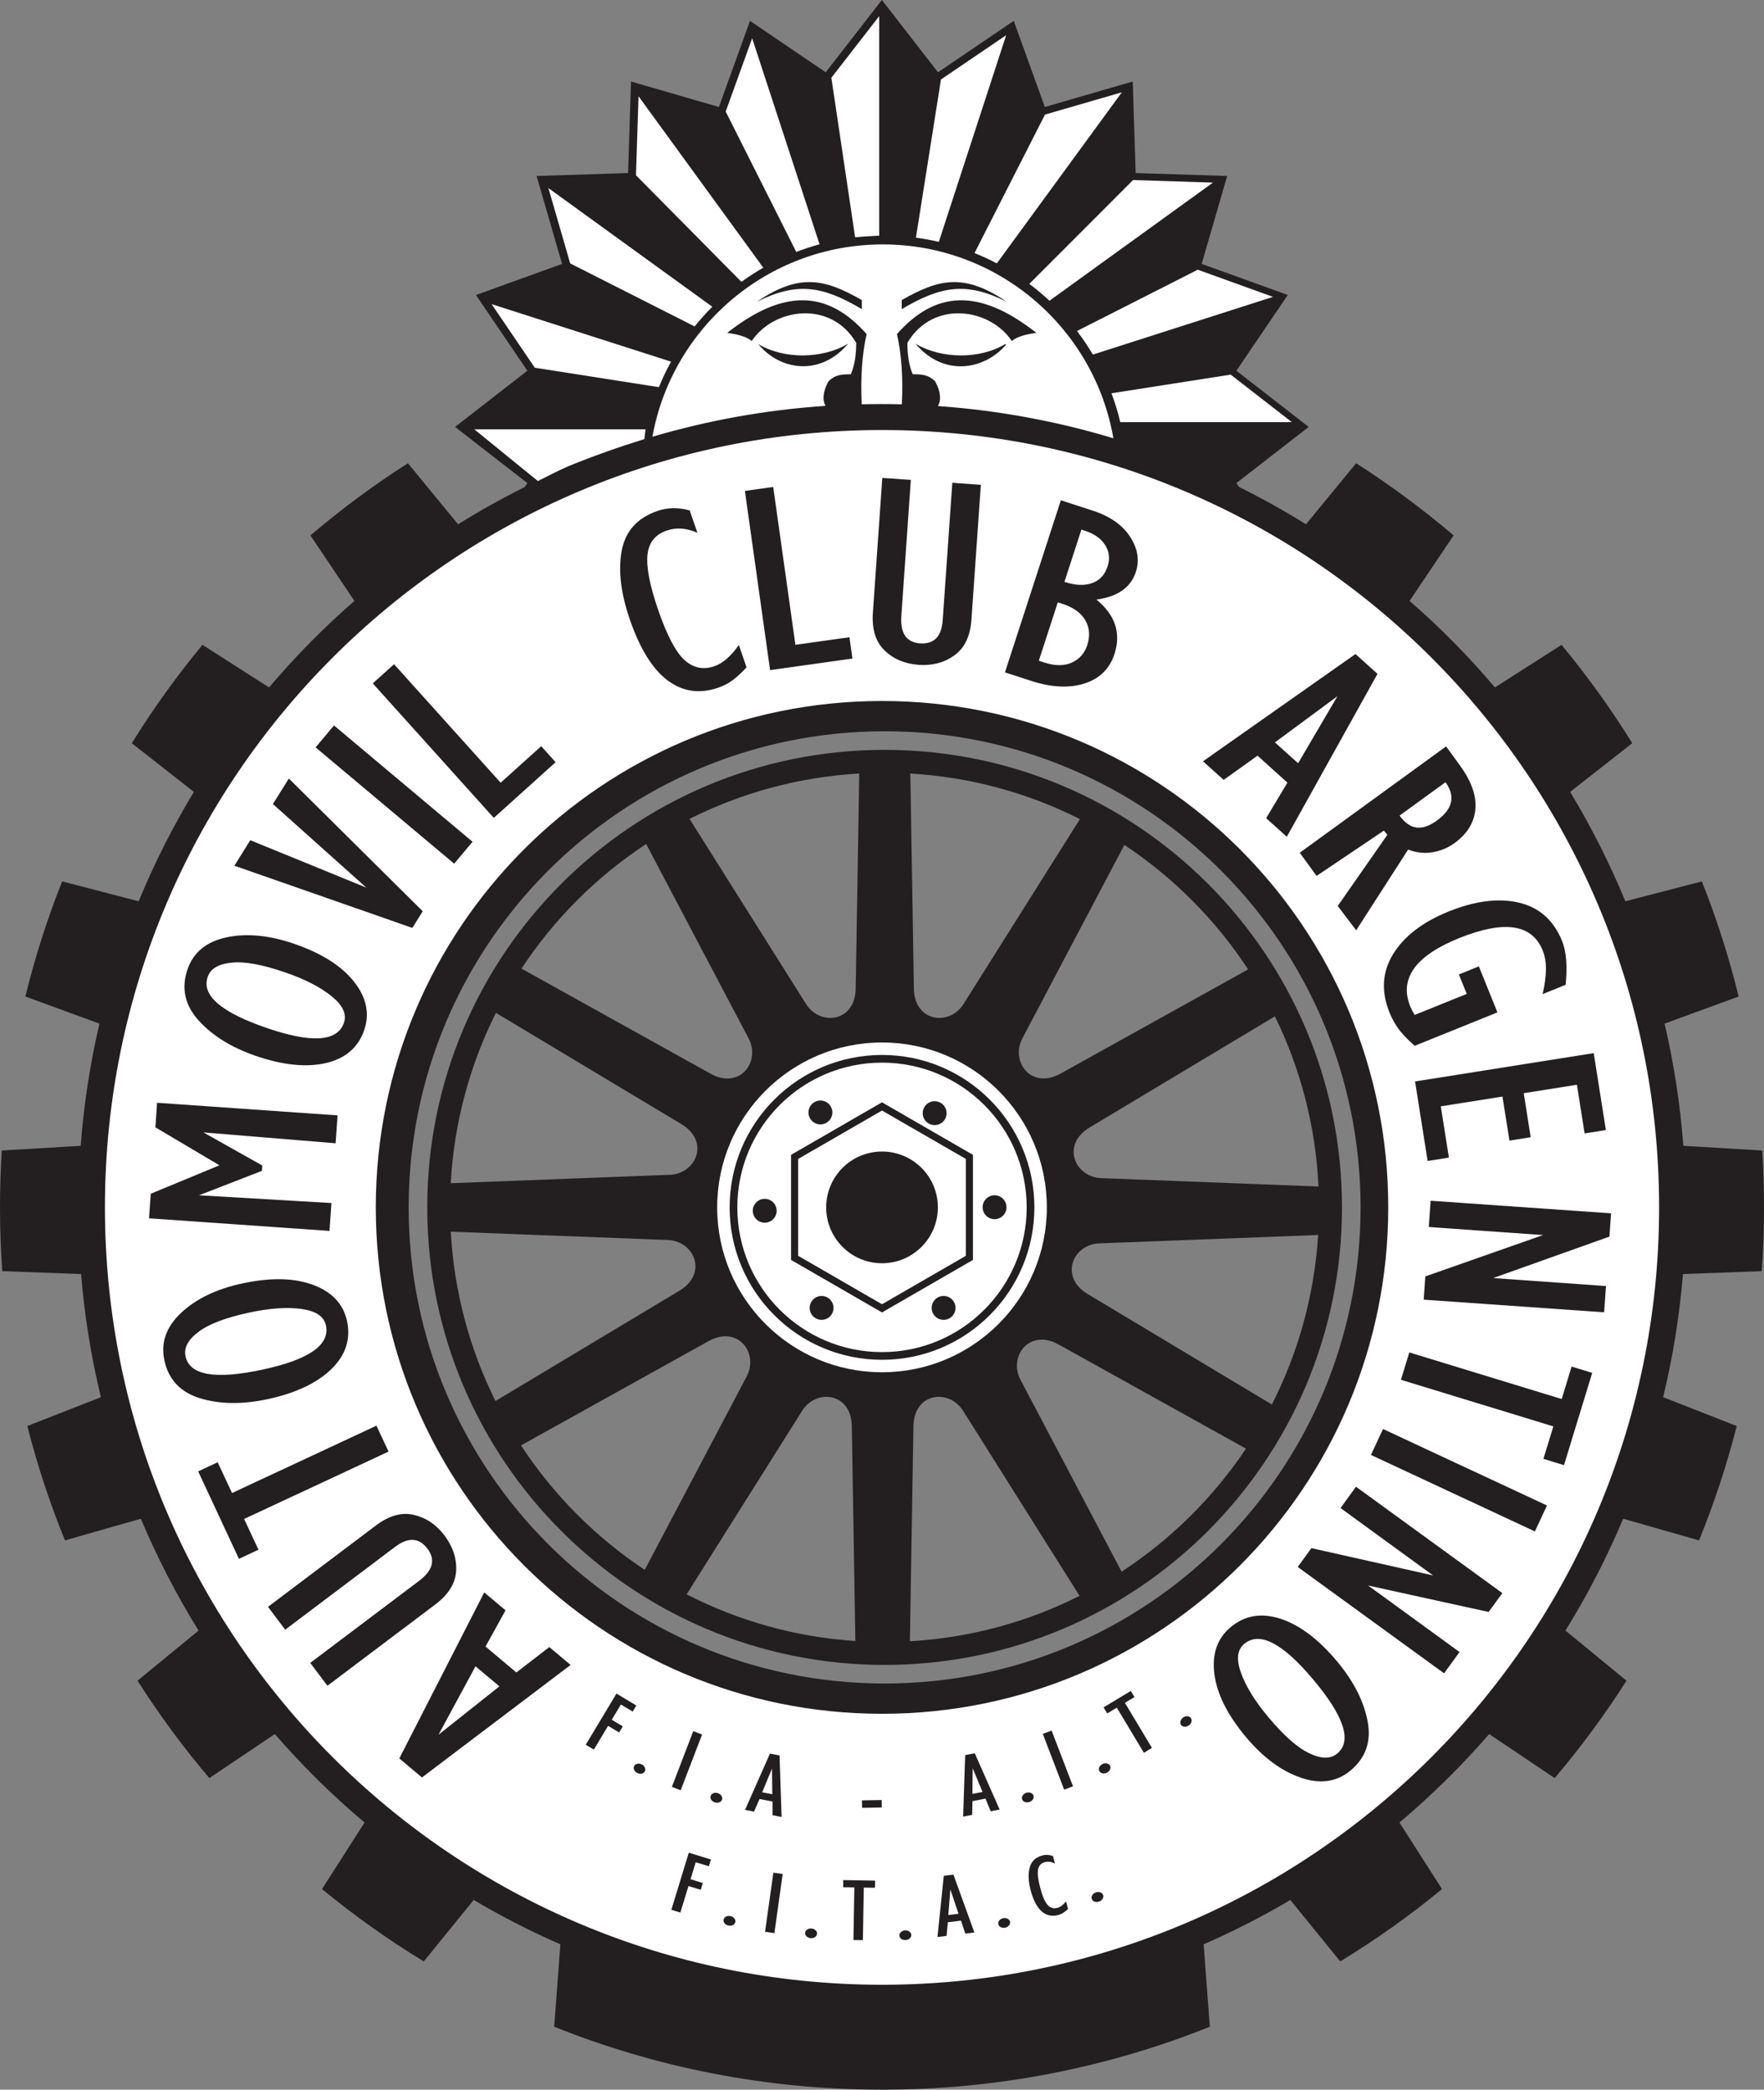
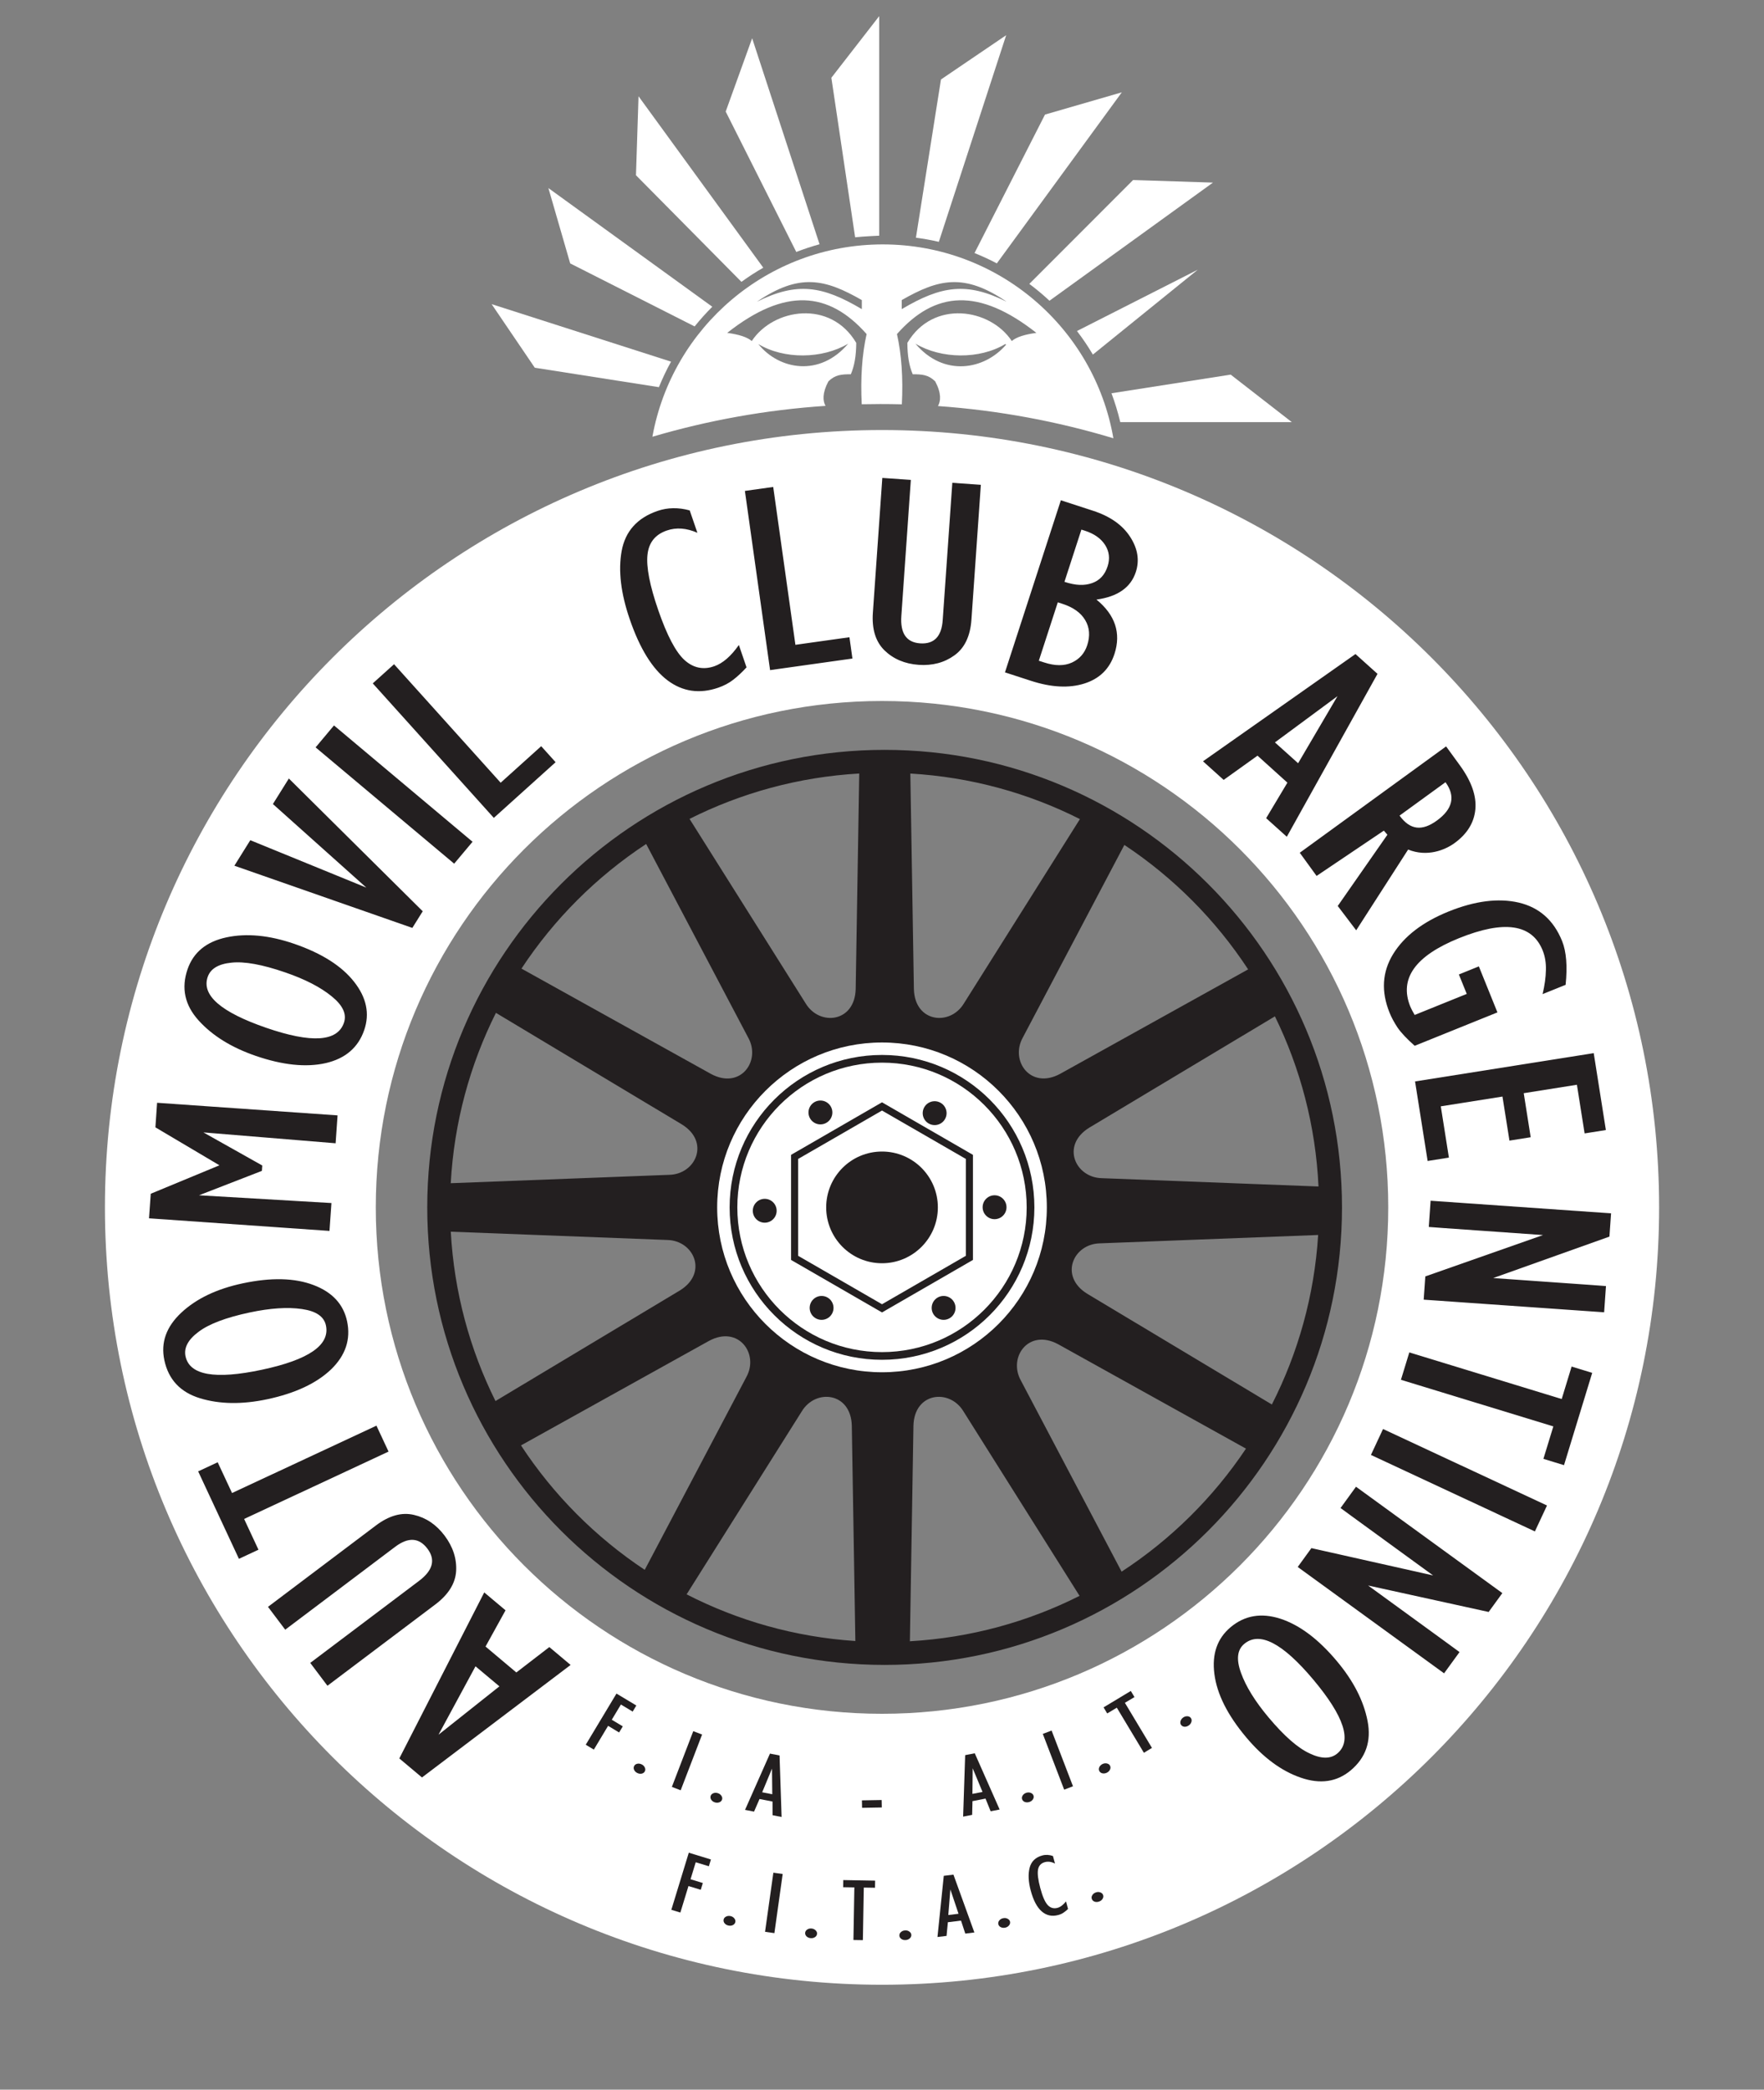
<svg xmlns="http://www.w3.org/2000/svg" width="232.87pt" height="275.77pt" viewBox="0 0 232.87 275.77" version="1.1">
  <rect x="0" y="0" width="232.87" height="275.77" fill="#808080" stroke="none" />
  <defs>
    <clipPath id="clip1">
-       <path d="M 0 0 L 232.871 0 L 232.871 275.77 L 0 275.77 Z M 0 0 " />
-     </clipPath>
+       </clipPath>
  </defs>
  <g id="surface1">
    <g clip-path="url(#clip1)" clip-rule="nonzero">
      <path style=" stroke:none;fill-rule:nonzero;fill:rgb(13.699%,12.199%,12.5%);fill-opacity:1;" d="M 0 159.336 C 0 156.812 0.082 154.309 0.238 151.828 L 10.652 151.211 C 11.066 145.707 11.902 140.32 13.129 135.086 L 3.348 131.508 C 4.625 126.297 6.254 121.219 8.207 116.312 L 18.305 118.941 C 20.371 113.926 22.812 109.102 25.594 104.504 L 17.398 98.078 C 20.215 93.535 23.336 89.195 26.73 85.098 L 35.52 90.719 C 38.98 86.637 42.75 82.816 46.789 79.301 L 40.977 70.656 C 45.039 67.199 49.336 64.016 53.852 61.133 L 60.469 69.191 C 63.309 67.422 66.242 65.785 69.254 64.285 L 69.617 63.75 L 60.074 56.34 L 69.617 48.926 L 62.832 38.93 L 74.199 34.828 L 70.836 23.223 L 82.914 22.836 L 83.301 10.758 L 94.906 14.121 L 99.008 2.754 L 109.004 9.539 L 116.418 -0.004 L 123.828 9.539 L 133.828 2.754 L 137.93 14.121 L 149.535 10.758 L 149.922 22.836 L 162 23.223 L 158.637 34.828 L 170.004 38.926 L 163.219 48.926 L 172.762 56.34 L 163.219 63.75 L 163.562 64.258 C 166.594 65.762 169.547 67.41 172.406 69.191 L 179.023 61.133 C 183.535 64.016 187.836 67.199 191.895 70.656 L 186.082 79.301 C 190.121 82.816 193.891 86.637 197.355 90.719 L 206.141 85.098 C 209.539 89.195 212.66 93.535 215.477 98.078 L 207.277 104.504 C 210.059 109.102 212.5 113.926 214.566 118.941 L 224.664 116.312 C 226.617 121.219 228.246 126.297 229.523 131.508 L 219.746 135.086 C 220.969 140.32 221.805 145.707 222.223 151.211 L 232.633 151.828 C 232.793 154.309 232.871 156.812 232.871 159.336 C 232.871 162.164 232.77 164.973 232.57 167.75 L 222.172 168.133 C 221.715 173.68 220.832 179.109 219.555 184.383 L 229.27 188.191 C 227.949 193.367 226.281 198.406 224.297 203.281 L 214.277 200.422 C 212.121 205.562 209.566 210.492 206.66 215.18 L 214.719 221.797 C 211.848 226.301 208.68 230.598 205.234 234.652 L 196.59 228.84 C 192.953 233.031 188.992 236.938 184.746 240.512 L 190.363 249.297 C 186.125 252.781 181.637 255.977 176.926 258.844 L 170.34 250.734 C 166.664 252.906 162.84 254.863 158.895 256.59 L 159.715 267.461 C 146.336 272.82 131.73 275.77 116.438 275.77 C 101.145 275.77 86.539 272.82 73.16 267.461 L 73.977 256.59 C 70.031 254.863 66.211 252.906 62.531 250.734 L 55.945 258.844 C 51.234 255.977 46.75 252.781 42.508 249.297 L 48.125 240.512 C 43.879 236.938 39.918 233.031 36.281 228.84 L 27.637 234.652 C 24.195 230.598 21.023 226.301 18.156 221.797 L 26.211 215.18 C 23.305 210.492 20.754 205.562 18.594 200.422 L 8.578 203.281 C 6.59 198.406 4.922 193.367 3.605 188.191 L 13.32 184.383 C 12.043 179.109 11.156 173.68 10.703 168.133 L 0.301 167.75 C 0.102 164.973 0 162.164 0 159.336 M 53.949 159.336 C 53.949 194.035 82.082 222.168 116.781 222.168 C 151.484 222.168 179.613 194.035 179.613 159.336 C 179.613 124.633 151.484 96.504 116.781 96.504 C 82.082 96.504 53.949 124.633 53.949 159.336 " />
    </g>
    <path style=" stroke:none;fill-rule:nonzero;fill:rgb(100%,100%,100%);fill-opacity:1;" d="M 13.852 159.336 C 13.852 102.676 59.777 56.75 116.438 56.75 C 173.094 56.75 219.023 102.676 219.023 159.336 C 219.023 215.992 173.094 261.922 116.438 261.922 C 59.777 261.922 13.852 215.992 13.852 159.336 M 49.609 159.336 C 49.609 196.242 79.527 226.164 116.438 226.164 C 153.344 226.164 183.266 196.242 183.266 159.336 C 183.266 122.426 153.344 92.508 116.438 92.508 C 79.527 92.508 49.609 122.426 49.609 159.336 " />
    <path style=" stroke:none;fill-rule:nonzero;fill:rgb(13.699%,12.199%,12.5%);fill-opacity:1;" d="M 56.402 159.336 C 56.402 125.988 83.438 98.957 116.781 98.957 C 150.129 98.957 177.16 125.988 177.16 159.336 C 177.16 192.68 150.129 219.715 116.781 219.715 C 83.438 219.715 56.402 192.68 56.402 159.336 M 120.176 102.082 L 120.645 130.527 C 120.766 134.953 125.426 135.43 127.242 132.426 L 142.562 108.094 C 135.766 104.664 128.191 102.551 120.176 102.082 M 148.43 111.504 L 135.012 136.945 C 133.32 140.023 136.062 143.82 139.953 141.711 L 164.77 127.926 C 160.492 121.406 154.926 115.809 148.43 111.504 M 168.305 134.125 L 143.797 148.816 C 140.023 151.133 141.945 155.406 145.449 155.48 L 174.059 156.578 C 173.68 148.551 171.652 140.957 168.305 134.125 M 174.012 162.977 L 145.195 164.082 C 141.688 164.152 139.77 168.426 143.539 170.742 L 167.902 185.348 C 171.359 178.559 173.508 170.988 174.012 162.977 M 164.484 191.172 L 139.695 177.398 C 135.805 175.289 133.066 179.09 134.758 182.164 L 148.066 207.406 C 154.574 203.16 160.168 197.629 164.484 191.172 M 142.516 210.602 L 127.18 186.242 C 125.363 183.242 120.703 183.715 120.586 188.137 L 120.117 216.594 C 128.137 216.133 135.715 214.023 142.516 210.602 M 112.918 216.562 L 112.449 188.137 C 112.328 183.715 107.668 183.242 105.852 186.242 L 90.641 210.402 C 97.398 213.867 104.934 216.031 112.918 216.562 M 85.113 207.168 L 98.531 181.719 C 100.223 178.648 97.48 174.848 93.59 176.957 L 68.777 190.746 C 73.051 197.262 78.617 202.859 85.113 207.168 M 65.41 184.891 L 89.746 170.301 C 93.52 167.984 91.602 163.711 88.094 163.637 L 59.508 162.543 C 59.949 170.539 62.027 178.098 65.41 184.891 M 59.504 156.145 L 88.348 155.039 C 91.855 154.965 93.777 150.691 90.004 148.379 L 65.469 133.664 C 62.047 140.492 59.945 148.098 59.504 156.145 M 68.84 127.824 L 93.848 141.719 C 97.738 143.828 100.48 140.027 98.785 136.957 L 85.301 111.379 C 78.758 115.68 73.148 121.285 68.84 127.824 M 91.027 108.066 L 106.363 132.426 C 108.18 135.43 112.84 134.953 112.961 130.527 L 113.43 102.078 C 105.406 102.539 97.832 104.648 91.027 108.066 " />
    <path style=" stroke:none;fill-rule:nonzero;fill:rgb(100%,100%,100%);fill-opacity:1;" d="M 109.066 159.336 C 109.066 163.406 112.363 166.707 116.438 166.707 C 120.508 166.707 123.809 163.406 123.809 159.336 C 123.809 155.262 120.508 151.965 116.438 151.965 C 112.363 151.965 109.066 155.262 109.066 159.336 M 127.504 165.727 L 116.438 172.117 L 105.367 165.727 L 105.367 152.941 L 116.438 146.555 L 127.504 152.941 Z M 97.336 159.336 C 97.336 148.785 105.887 140.234 116.438 140.234 C 126.984 140.234 135.535 148.785 135.535 159.336 C 135.535 169.883 126.984 178.434 116.438 178.434 C 105.887 178.434 97.336 169.883 97.336 159.336 M 129.719 159.316 C 129.719 160.188 130.426 160.891 131.297 160.891 C 132.164 160.891 132.871 160.188 132.871 159.316 C 132.871 158.445 132.164 157.738 131.297 157.738 C 130.426 157.738 129.719 158.445 129.719 159.316 M 122.992 172.602 C 122.992 173.469 123.695 174.176 124.566 174.176 C 125.438 174.176 126.141 173.469 126.141 172.602 C 126.141 171.73 125.438 171.023 124.566 171.023 C 123.695 171.023 122.992 171.73 122.992 172.602 M 106.887 172.602 C 106.887 173.469 107.594 174.176 108.461 174.176 C 109.332 174.176 110.035 173.469 110.035 172.602 C 110.035 171.73 109.332 171.023 108.461 171.023 C 107.594 171.023 106.887 171.73 106.887 172.602 M 99.379 159.781 C 99.379 160.652 100.086 161.355 100.953 161.355 C 101.824 161.355 102.527 160.652 102.527 159.781 C 102.527 158.914 101.824 158.207 100.953 158.207 C 100.086 158.207 99.379 158.914 99.379 159.781 M 122.668 145.496 C 121.895 145.891 121.586 146.84 121.98 147.613 C 122.375 148.391 123.324 148.695 124.098 148.305 C 124.875 147.91 125.184 146.961 124.789 146.184 C 124.395 145.41 123.445 145.102 122.668 145.496 M 106.73 146.809 C 106.73 147.68 107.438 148.383 108.305 148.383 C 109.176 148.383 109.883 147.68 109.883 146.809 C 109.883 145.938 109.176 145.234 108.305 145.234 C 107.438 145.234 106.73 145.938 106.73 146.809 M 128.441 152.402 L 116.438 145.469 L 104.43 152.402 L 104.43 166.27 L 116.438 173.199 L 128.441 166.27 " />
    <path style=" stroke:none;fill-rule:nonzero;fill:rgb(100%,100%,100%);fill-opacity:1;" d="M 94.676 159.336 C 94.676 147.316 104.418 137.574 116.438 137.574 C 128.453 137.574 138.195 147.316 138.195 159.336 C 138.195 171.352 128.453 181.094 116.438 181.094 C 104.418 181.094 94.676 171.352 94.676 159.336 M 96.32 159.336 C 96.32 170.441 105.328 179.449 116.438 179.449 C 127.547 179.449 136.551 170.441 136.551 159.336 C 136.551 148.227 127.547 139.219 116.438 139.219 C 105.328 139.219 96.32 148.227 96.32 159.336 " />
    <path style=" stroke:none;fill-rule:nonzero;fill:rgb(100%,100%,100%);fill-opacity:1;" d="M 112.887 31.316 L 109.75 10.262 L 116.066 2.129 L 116.066 31.102 C 116.066 31.102 113.934 31.195 112.887 31.316 " />
    <path style=" stroke:none;fill-rule:nonzero;fill:rgb(100%,100%,100%);fill-opacity:1;" d="M 162.465 49.438 L 170.535 55.707 L 147.891 55.707 C 147.578 54.406 147.191 53.133 146.73 51.898 " />
    <path style=" stroke:none;fill-rule:nonzero;fill:rgb(100%,100%,100%);fill-opacity:1;" d="M 124.219 10.488 L 132.828 4.645 L 123.938 31.914 C 122.945 31.684 121.938 31.504 120.914 31.367 " />
    <path style=" stroke:none;fill-rule:nonzero;fill:rgb(100%,100%,100%);fill-opacity:1;" d="M 105.117 33.25 L 95.801 14.723 L 99.293 5.047 L 108.191 32.234 C 107.145 32.523 106.117 32.863 105.117 33.25 " />
    <path style=" stroke:none;fill-rule:nonzero;fill:rgb(100%,100%,100%);fill-opacity:1;" d="M 97.879 37.195 L 83.957 23.129 L 84.293 12.703 L 100.762 35.328 C 99.766 35.898 98.805 36.523 97.879 37.195 " />
-     <path style=" stroke:none;fill-rule:nonzero;fill:rgb(100%,100%,100%);fill-opacity:1;" d="M 158.117 35.594 L 168.051 39.176 L 144.273 46.793 C 143.633 45.715 142.934 44.676 142.172 43.684 " />
+     <path style=" stroke:none;fill-rule:nonzero;fill:rgb(100%,100%,100%);fill-opacity:1;" d="M 158.117 35.594 L 144.273 46.793 C 143.633 45.715 142.934 44.676 142.172 43.684 " />
    <path style=" stroke:none;fill-rule:nonzero;fill:rgb(100%,100%,100%);fill-opacity:1;" d="M 149.582 23.758 L 160.125 24.098 L 138.543 39.688 C 137.695 38.898 136.809 38.156 135.883 37.465 " />
    <path style=" stroke:none;fill-rule:nonzero;fill:rgb(100%,100%,100%);fill-opacity:1;" d="M 137.953 15.121 L 148.094 12.184 L 131.594 34.758 C 130.641 34.254 129.656 33.801 128.648 33.395 " />
    <path style=" stroke:none;fill-rule:nonzero;fill:rgb(100%,100%,100%);fill-opacity:1;" d="M 72.395 24.82 L 94.031 40.48 C 93.207 41.305 92.43 42.172 91.699 43.078 L 75.273 34.762 " />
    <path style=" stroke:none;fill-rule:nonzero;fill:rgb(100%,100%,100%);fill-opacity:1;" d="M 86.984 51.094 L 70.598 48.527 L 64.902 40.137 L 88.586 47.727 C 87.988 48.812 87.453 49.938 86.984 51.094 " />
    <path style=" stroke:none;fill-rule:nonzero;fill:rgb(100%,100%,100%);fill-opacity:1;" d="M 132.707 45.402 C 129.336 47.441 124.258 47.391 120.848 45.352 C 124.586 49.777 129.949 48.828 132.82 45.48 Z M 132.898 39.824 C 127.285 36.004 123.922 36.809 119.039 39.602 L 119.039 40.797 C 124.258 37.703 127.617 37.184 132.898 39.824 M 116.215 53.32 L 113.758 53.348 C 113.586 49.859 113.801 46.773 114.402 44.086 C 109.395 38.422 103.629 37.922 96 43.93 C 97.57 44.137 98.652 44.496 99.242 45.004 C 102.094 40.691 109.645 39.504 113.035 45.25 C 113.027 46.941 112.789 48.32 112.32 49.391 C 111.113 49.391 110.262 49.441 109.359 50.328 C 108.531 51.879 108.617 52.922 108.98 53.562 C 101.098 54.09 93.445 55.48 86.125 57.637 C 88.727 43.203 101.352 32.254 116.535 32.254 C 131.789 32.254 144.461 43.305 146.98 57.836 C 139.57 55.602 131.816 54.152 123.82 53.586 C 124.195 52.949 124.297 51.898 123.457 50.328 C 122.555 49.441 121.703 49.391 120.492 49.391 C 120.023 48.32 119.789 46.941 119.781 45.25 C 123.172 39.504 130.719 40.691 133.57 45.004 C 134.16 44.496 135.242 44.137 136.816 43.93 C 129.184 37.922 123.422 38.422 118.41 44.086 C 119.016 46.777 119.23 49.867 119.055 53.355 C 118.113 53.332 117.164 53.32 116.215 53.32 M 100.105 45.402 C 102.863 48.828 108.23 49.777 111.969 45.352 C 108.559 47.391 103.477 47.441 100.105 45.402 M 99.914 39.824 C 105.199 37.184 108.559 37.703 113.773 40.797 L 113.773 39.602 C 108.895 36.809 105.527 36.004 99.914 39.824 " />
-     <path style=" stroke:none;fill-rule:evenodd;fill:rgb(100%,100%,100%);fill-opacity:1;" d="M 75.074 61.508 C 78.426 60.145 81.711 58.98 85.074 57.941 L 85.215 56.66 L 62.617 56.66 L 71.004 63.48 C 72.453 62.777 73.59 62.145 75.074 61.508 " />
    <path style=" stroke:none;fill-rule:evenodd;fill:rgb(13.699%,12.199%,12.5%);fill-opacity:1;" d="M 88.625 252.031 L 90.93 244.496 L 93.852 245.391 L 93.578 246.285 L 91.844 245.758 L 91.16 248 L 92.781 248.496 L 92.508 249.391 L 90.887 248.895 L 89.816 252.395 " />
    <path style=" stroke:none;fill-rule:evenodd;fill:rgb(13.699%,12.199%,12.5%);fill-opacity:1;" d="M 95.527 253.316 C 95.566 253.148 95.668 253.02 95.844 252.93 C 96.023 252.836 96.219 252.816 96.438 252.859 C 96.645 252.906 96.812 253.004 96.938 253.16 C 97.062 253.316 97.109 253.477 97.074 253.645 C 97.035 253.82 96.926 253.953 96.75 254.047 C 96.57 254.133 96.379 254.156 96.172 254.109 C 95.953 254.066 95.781 253.965 95.656 253.812 C 95.531 253.66 95.492 253.492 95.527 253.316 " />
    <path style=" stroke:none;fill-rule:evenodd;fill:rgb(13.699%,12.199%,12.5%);fill-opacity:1;" d="M 102.094 247.133 L 103.324 247.305 L 102.23 255.109 L 100.996 254.934 Z M 102.094 247.133 " />
    <path style=" stroke:none;fill-rule:evenodd;fill:rgb(13.699%,12.199%,12.5%);fill-opacity:1;" d="M 106.289 255.066 C 106.305 254.895 106.395 254.75 106.555 254.641 C 106.719 254.527 106.914 254.48 107.133 254.5 C 107.344 254.52 107.523 254.598 107.668 254.738 C 107.812 254.875 107.879 255.031 107.859 255.203 C 107.848 255.383 107.754 255.527 107.59 255.637 C 107.422 255.746 107.234 255.793 107.023 255.773 C 106.801 255.754 106.621 255.676 106.477 255.543 C 106.336 255.402 106.273 255.242 106.289 255.066 " />
    <path style=" stroke:none;fill-rule:evenodd;fill:rgb(13.699%,12.199%,12.5%);fill-opacity:1;" d="M 111.324 248.109 L 115.527 248.184 L 115.512 249.121 L 114.031 249.098 L 113.91 256.035 L 112.664 256.016 L 112.785 249.074 L 111.309 249.051 " />
    <path style=" stroke:none;fill-rule:evenodd;fill:rgb(13.699%,12.199%,12.5%);fill-opacity:1;" d="M 118.73 255.438 C 118.719 255.27 118.781 255.113 118.926 254.977 C 119.07 254.84 119.258 254.766 119.477 254.75 C 119.688 254.734 119.879 254.785 120.039 254.898 C 120.203 255.016 120.293 255.156 120.305 255.328 C 120.316 255.508 120.25 255.668 120.105 255.801 C 119.957 255.934 119.777 256.008 119.566 256.023 C 119.344 256.039 119.152 255.992 118.988 255.879 C 118.828 255.766 118.742 255.617 118.73 255.438 " />
    <path style=" stroke:none;fill-rule:evenodd;fill:rgb(13.699%,12.199%,12.5%);fill-opacity:1;" d="M 125.188 252.719 L 126.539 252.555 L 125.461 249.344 Z M 123.758 255.621 L 124.59 247.547 L 125.867 247.391 L 128.629 255.023 L 127.43 255.172 L 126.867 253.457 L 125.129 253.672 L 124.957 255.477 " />
    <path style=" stroke:none;fill-rule:evenodd;fill:rgb(13.699%,12.199%,12.5%);fill-opacity:1;" d="M 131.789 253.91 C 131.758 253.742 131.801 253.582 131.926 253.43 C 132.055 253.273 132.227 253.176 132.445 253.137 C 132.652 253.094 132.848 253.121 133.023 253.215 C 133.199 253.309 133.305 253.441 133.34 253.609 C 133.371 253.785 133.324 253.949 133.195 254.102 C 133.066 254.254 132.898 254.348 132.688 254.391 C 132.473 254.43 132.273 254.406 132.098 254.316 C 131.926 254.223 131.824 254.086 131.789 253.91 " />
    <path style=" stroke:none;fill-rule:evenodd;fill:rgb(13.699%,12.199%,12.5%);fill-opacity:1;" d="M 139.004 244.934 L 139.27 245.93 C 138.809 245.688 138.367 245.625 137.945 245.738 C 137.43 245.875 137.125 246.207 137.031 246.734 C 136.941 247.262 137.039 248.074 137.332 249.168 C 137.633 250.293 137.965 251.043 138.324 251.418 C 138.68 251.789 139.105 251.906 139.598 251.777 C 139.973 251.676 140.352 251.391 140.73 250.926 L 140.996 251.922 C 140.785 252.121 140.582 252.285 140.383 252.418 C 140.188 252.551 139.961 252.648 139.703 252.719 C 138.871 252.941 138.145 252.785 137.523 252.246 C 136.902 251.707 136.414 250.785 136.066 249.48 C 135.758 248.328 135.711 247.328 135.922 246.488 C 136.141 245.645 136.699 245.102 137.602 244.859 C 138.051 244.738 138.52 244.762 139.004 244.934 " />
    <path style=" stroke:none;fill-rule:evenodd;fill:rgb(13.699%,12.199%,12.5%);fill-opacity:1;" d="M 144.133 250.594 C 144.074 250.43 144.098 250.266 144.199 250.098 C 144.305 249.926 144.465 249.805 144.676 249.734 C 144.875 249.664 145.07 249.664 145.258 249.734 C 145.445 249.801 145.566 249.918 145.625 250.082 C 145.684 250.25 145.656 250.422 145.551 250.59 C 145.445 250.758 145.289 250.875 145.09 250.941 C 144.879 251.016 144.68 251.02 144.492 250.953 C 144.312 250.883 144.191 250.766 144.133 250.594 " />
    <path style=" stroke:none;fill-rule:evenodd;fill:rgb(13.699%,12.199%,12.5%);fill-opacity:1;" d="M 77.324 230.25 L 81.383 223.496 L 84.004 225.07 L 83.52 225.875 L 81.969 224.941 L 80.762 226.949 L 82.215 227.824 L 81.73 228.629 L 80.277 227.754 L 78.395 230.891 " />
    <path style=" stroke:none;fill-rule:evenodd;fill:rgb(13.699%,12.199%,12.5%);fill-opacity:1;" d="M 83.707 233.074 C 83.777 232.918 83.91 232.812 84.102 232.762 C 84.293 232.715 84.492 232.738 84.691 232.832 C 84.887 232.922 85.027 233.055 85.113 233.234 C 85.203 233.414 85.211 233.582 85.137 233.738 C 85.062 233.902 84.926 234.008 84.73 234.059 C 84.539 234.102 84.348 234.078 84.152 233.988 C 83.953 233.895 83.809 233.762 83.719 233.582 C 83.633 233.406 83.629 233.234 83.707 233.074 " />
    <path style=" stroke:none;fill-rule:evenodd;fill:rgb(13.699%,12.199%,12.5%);fill-opacity:1;" d="M 91.52 228.457 L 92.684 228.902 L 89.859 236.258 L 88.695 235.812 Z M 91.52 228.457 " />
    <path style=" stroke:none;fill-rule:evenodd;fill:rgb(13.699%,12.199%,12.5%);fill-opacity:1;" d="M 93.812 237.012 C 93.863 236.848 93.98 236.727 94.16 236.652 C 94.348 236.574 94.547 236.57 94.758 236.637 C 94.961 236.699 95.117 236.812 95.23 236.977 C 95.344 237.145 95.375 237.309 95.324 237.473 C 95.273 237.645 95.152 237.77 94.965 237.844 C 94.781 237.914 94.586 237.918 94.383 237.859 C 94.172 237.793 94.008 237.68 93.898 237.516 C 93.789 237.352 93.762 237.184 93.812 237.012 " />
    <path style=" stroke:none;fill-rule:evenodd;fill:rgb(13.699%,12.199%,12.5%);fill-opacity:1;" d="M 100.617 236.523 L 101.949 236.781 L 101.949 236.785 L 101.914 233.398 Z M 98.355 238.844 L 101.645 231.418 L 102.91 231.664 L 103.18 239.781 L 101.988 239.547 L 101.984 237.746 L 101.988 237.746 L 100.266 237.41 L 100.266 237.414 L 99.543 239.074 " />
    <path style=" stroke:none;fill-rule:evenodd;fill:rgb(13.699%,12.199%,12.5%);fill-opacity:1;" d="M 113.785 237.59 L 116.391 237.543 L 116.41 238.527 L 113.805 238.574 Z M 113.785 237.59 " />
    <path style=" stroke:none;fill-rule:evenodd;fill:rgb(13.699%,12.199%,12.5%);fill-opacity:1;" d="M 128.371 236.738 L 128.371 236.734 L 129.707 236.477 L 129.707 236.48 L 128.406 233.352 Z M 127.145 239.734 L 127.414 231.621 L 128.68 231.375 L 131.965 238.797 L 130.777 239.027 L 130.102 237.359 L 130.102 237.355 L 128.379 237.691 L 128.336 239.504 " />
    <path style=" stroke:none;fill-rule:evenodd;fill:rgb(13.699%,12.199%,12.5%);fill-opacity:1;" d="M 134.926 237.426 C 134.879 237.262 134.906 237.098 135.012 236.934 C 135.125 236.766 135.285 236.652 135.5 236.586 C 135.703 236.523 135.898 236.531 136.082 236.605 C 136.27 236.68 136.387 236.801 136.438 236.965 C 136.488 237.137 136.461 237.305 136.348 237.473 C 136.234 237.633 136.074 237.746 135.871 237.809 C 135.66 237.871 135.461 237.867 135.277 237.797 C 135.098 237.723 134.98 237.598 134.926 237.426 " />
    <path style=" stroke:none;fill-rule:evenodd;fill:rgb(13.699%,12.199%,12.5%);fill-opacity:1;" d="M 137.664 228.82 L 138.824 228.375 L 141.648 235.73 L 140.484 236.176 Z M 137.664 228.82 " />
    <path style=" stroke:none;fill-rule:evenodd;fill:rgb(13.699%,12.199%,12.5%);fill-opacity:1;" d="M 145.113 233.699 C 145.039 233.543 145.047 233.375 145.129 233.195 C 145.219 233.016 145.363 232.879 145.562 232.785 C 145.758 232.695 145.949 232.676 146.145 232.723 C 146.34 232.773 146.473 232.875 146.547 233.031 C 146.621 233.195 146.613 233.363 146.527 233.543 C 146.438 233.719 146.297 233.855 146.105 233.945 C 145.902 234.039 145.707 234.062 145.512 234.016 C 145.324 233.969 145.191 233.859 145.113 233.699 " />
    <path style=" stroke:none;fill-rule:evenodd;fill:rgb(13.699%,12.199%,12.5%);fill-opacity:1;" d="M 145.684 225.316 L 149.281 223.152 L 149.766 223.957 L 148.5 224.715 L 152.074 230.668 L 151.008 231.309 L 147.434 225.359 L 146.164 226.117 " />
    <path style=" stroke:none;fill-rule:evenodd;fill:rgb(13.699%,12.199%,12.5%);fill-opacity:1;" d="M 155.914 227.629 C 155.816 227.488 155.793 227.32 155.844 227.133 C 155.898 226.941 156.02 226.777 156.199 226.652 C 156.375 226.531 156.562 226.477 156.762 226.488 C 156.961 226.504 157.109 226.582 157.211 226.723 C 157.312 226.871 157.336 227.039 157.281 227.23 C 157.223 227.422 157.109 227.578 156.934 227.699 C 156.754 227.824 156.562 227.883 156.363 227.875 C 156.168 227.855 156.02 227.773 155.914 227.629 " />
    <path style=" stroke:none;fill-rule:nonzero;fill:rgb(13.699%,12.199%,12.5%);fill-opacity:1;" d="M 173.383 221.668 C 169.316 216.82 166.273 215.246 164.25 216.945 C 163.324 217.719 163.184 218.992 163.828 220.766 C 164.473 222.559 165.68 224.512 167.461 226.637 C 169.523 229.094 171.336 230.684 172.895 231.398 C 174.449 232.137 175.664 232.137 176.547 231.398 C 178.504 229.758 177.445 226.512 173.383 221.668 M 176.477 219.207 C 178.664 221.812 180.02 224.449 180.535 227.113 C 181.055 229.777 180.312 231.949 178.309 233.633 C 176.488 235.156 174.297 235.48 171.727 234.598 C 169.156 233.715 166.746 231.934 164.5 229.254 C 162.035 226.32 160.641 223.531 160.312 220.891 C 159.977 218.27 160.691 216.219 162.453 214.738 C 164.316 213.176 166.516 212.805 169.051 213.625 C 171.582 214.461 174.059 216.324 176.477 219.207 M 198.328 210.238 L 196.52 212.727 L 180.609 209.234 C 192.684 218.008 192.676 218.02 192.676 218.02 L 190.637 220.824 L 171.316 206.789 L 173.121 204.301 L 189.188 207.906 C 176.961 199.02 176.969 199.008 176.969 199.008 L 179.008 196.199 Z M 204.223 198.676 L 202.625 202.098 L 180.98 192.004 L 182.578 188.582 Z M 210.191 181.172 L 206.469 193.352 L 203.75 192.52 L 205.059 188.238 L 184.941 182.086 L 186.047 178.473 L 206.164 184.625 L 207.473 180.34 Z M 212.68 160.121 L 212.465 163.191 L 197.121 168.66 C 212.012 169.703 212.008 169.719 212.008 169.719 L 211.766 173.18 L 187.945 171.512 L 188.16 168.445 L 203.695 162.988 C 188.617 161.934 188.617 161.918 188.617 161.918 L 188.859 158.457 Z M 186.805 142.715 L 210.391 138.98 L 211.996 149.129 L 209.188 149.574 L 208.172 143.152 L 201.152 144.266 L 202.07 150.078 L 199.266 150.523 L 198.344 144.711 L 190.203 146 L 191.273 152.766 L 188.465 153.211 Z M 192.59 128.598 L 195.227 127.531 L 197.68 133.602 L 186.758 138.012 C 185.707 137.078 184.949 136.273 184.488 135.598 C 184.039 134.914 183.688 134.266 183.438 133.641 C 182.309 130.844 182.465 128.266 183.91 125.906 C 185.367 123.547 187.805 121.676 191.23 120.289 C 194.711 118.887 197.797 118.492 200.496 119.113 C 203.199 119.75 205.105 121.438 206.215 124.184 C 206.777 125.574 206.934 127.504 206.68 129.965 L 203.641 131.191 C 203.914 130.031 204.062 128.977 204.078 128.031 C 204.109 127.078 203.965 126.203 203.645 125.41 C 202.238 121.938 198.559 121.402 192.598 123.812 C 186.828 126.145 184.688 129.148 186.176 132.832 C 186.285 133.098 186.477 133.469 186.754 133.941 L 193.629 131.164 Z M 184.758 107.633 C 186.156 109.555 187.742 109.699 189.684 108.289 C 191.785 106.762 192.168 105.074 190.824 103.227 Z M 171.586 112.535 L 190.902 98.5 L 192.719 100.996 C 194.25 103.102 194.93 105.035 194.766 106.801 C 194.602 108.562 193.684 110.051 192.016 111.262 C 190.77 112.168 188.414 113.137 185.891 112.113 L 179.035 122.77 L 176.598 119.559 L 183.156 110.156 L 182.684 109.617 L 173.805 115.594 Z M 168.305 97.973 L 171.367 100.723 L 176.566 91.871 Z M 158.812 100.465 L 178.941 86.312 L 181.848 88.926 L 169.875 110.426 L 167.148 107.973 L 169.953 103.285 L 166.008 99.723 L 161.539 102.922 Z M 140.52 76.785 C 142.051 77.281 143.137 77.301 144.148 76.957 C 145.156 76.613 145.848 75.879 146.215 74.742 C 146.547 73.727 146.438 72.789 145.895 71.93 C 145.348 71.07 144.461 70.441 143.227 70.039 L 142.758 69.891 Z M 137.137 87.195 L 137.852 87.426 C 139.277 87.891 140.492 87.895 141.496 87.441 C 142.504 86.98 143.18 86.215 143.527 85.148 C 143.926 83.914 143.84 82.816 143.27 81.852 C 142.699 80.875 141.699 80.156 140.273 79.691 L 139.641 79.488 Z M 132.668 88.73 L 140.047 66.02 L 144.262 67.391 C 146.531 68.125 148.172 69.273 149.184 70.832 C 150.195 72.379 150.449 73.93 149.945 75.48 C 149.281 77.527 147.547 78.742 144.746 79.125 C 147.227 81.156 148.016 83.551 147.125 86.297 C 146.484 88.266 145.16 89.566 143.148 90.203 C 141.137 90.84 138.785 90.719 136.094 89.844 Z M 116.477 63.07 L 120.242 63.332 L 118.988 81.281 C 118.828 83.566 119.652 84.773 121.465 84.902 C 123.305 85.027 124.301 84.008 124.449 81.836 L 125.719 63.715 L 129.484 63.98 L 128.242 81.77 C 128.09 83.949 127.34 85.523 125.996 86.484 C 124.668 87.445 123.098 87.863 121.285 87.738 C 119.445 87.609 117.938 86.969 116.754 85.82 C 115.59 84.672 115.078 83.016 115.23 80.855 Z M 98.336 64.785 L 102.074 64.262 L 105.004 85.094 L 112.137 84.094 L 112.531 86.906 L 101.66 88.434 Z M 91.051 67.359 L 92.066 70.312 C 90.629 69.68 89.281 69.578 88.027 70.012 C 86.492 70.539 85.641 71.609 85.473 73.227 C 85.305 74.84 85.777 77.27 86.895 80.512 C 88.047 83.852 89.203 86.051 90.367 87.109 C 91.527 88.152 92.836 88.426 94.293 87.926 C 95.414 87.539 96.496 86.602 97.539 85.117 L 98.551 88.07 C 97.961 88.715 97.375 89.258 96.805 89.699 C 96.246 90.137 95.582 90.488 94.816 90.754 C 92.348 91.602 90.117 91.277 88.125 89.785 C 86.129 88.281 84.465 85.598 83.137 81.73 C 81.957 78.305 81.598 75.297 82.066 72.715 C 82.543 70.113 84.121 68.352 86.801 67.426 C 88.137 66.969 89.551 66.945 91.051 67.359 M 49.211 90.184 L 52.02 87.656 L 66.094 103.293 L 71.445 98.473 L 73.348 100.586 L 65.191 107.934 Z M 41.664 98.629 L 44.09 95.734 L 62.383 111.086 L 59.957 113.977 Z M 48.359 117.137 L 36.027 106.105 L 38.133 102.738 L 55.805 120.258 L 54.434 122.453 L 30.941 114.246 L 33.043 110.879 Z M 35.145 135.637 C 41.125 137.695 44.543 137.477 45.402 134.977 C 45.797 133.84 45.262 132.676 43.793 131.488 C 42.32 130.281 40.277 129.227 37.66 128.328 C 34.625 127.281 32.254 126.852 30.547 127.039 C 28.836 127.211 27.793 127.836 27.418 128.922 C 26.586 131.34 29.164 133.574 35.145 135.637 M 33.758 139.34 C 30.539 138.23 28.023 136.668 26.207 134.652 C 24.391 132.637 23.906 130.391 24.758 127.914 C 25.531 125.672 27.246 124.266 29.902 123.699 C 32.559 123.133 35.539 123.418 38.848 124.555 C 42.469 125.805 45.105 127.473 46.746 129.566 C 48.383 131.645 48.828 133.77 48.078 135.945 C 47.285 138.242 45.594 139.695 42.996 140.297 C 40.395 140.883 37.316 140.562 33.758 139.34 M 44.562 147.195 L 44.305 150.875 L 26.852 149.441 L 34.625 153.809 L 34.574 154.516 L 26.273 157.738 L 43.754 158.762 L 43.496 162.441 L 19.672 160.777 L 19.902 157.535 L 28.969 153.781 L 20.516 148.773 L 20.738 145.531 Z M 34.57 180.762 C 40.758 179.449 43.578 177.5 43.027 174.914 C 42.777 173.734 41.719 173.016 39.852 172.75 C 37.969 172.477 35.672 172.629 32.965 173.203 C 29.824 173.871 27.574 174.723 26.207 175.762 C 24.824 176.789 24.258 177.863 24.492 178.988 C 25.027 181.484 28.383 182.078 34.57 180.762 M 35.293 184.652 C 31.961 185.359 29 185.316 26.402 184.523 C 23.809 183.73 22.238 182.055 21.695 179.496 C 21.203 177.172 21.949 175.086 23.934 173.23 C 25.918 171.375 28.621 170.086 32.039 169.359 C 35.789 168.562 38.906 168.637 41.395 169.586 C 43.863 170.52 45.34 172.113 45.82 174.367 C 46.324 176.742 45.621 178.859 43.707 180.715 C 41.777 182.555 38.973 183.867 35.293 184.652 M 31.543 205.715 L 26.16 194.172 L 28.738 192.973 L 30.633 197.031 L 49.695 188.141 L 51.293 191.562 L 32.227 200.453 L 34.121 204.512 Z M 43.227 222.465 L 40.957 219.449 L 55.324 208.621 C 57.152 207.242 57.523 205.828 56.43 204.379 C 55.32 202.906 53.898 202.824 52.16 204.133 L 37.652 215.066 L 35.379 212.051 L 49.621 201.316 C 51.367 200 53.043 199.535 54.652 199.918 C 56.25 200.289 57.594 201.199 58.688 202.648 C 59.797 204.125 60.305 205.684 60.215 207.328 C 60.113 208.965 59.195 210.434 57.469 211.734 Z M 65.93 222.543 L 62.773 219.898 L 57.887 228.926 Z M 75.328 219.719 L 55.707 234.566 L 52.715 232.055 L 63.926 210.148 L 66.738 212.508 L 64.098 217.289 L 68.164 220.711 L 72.52 217.359 " />
  </g>
</svg>